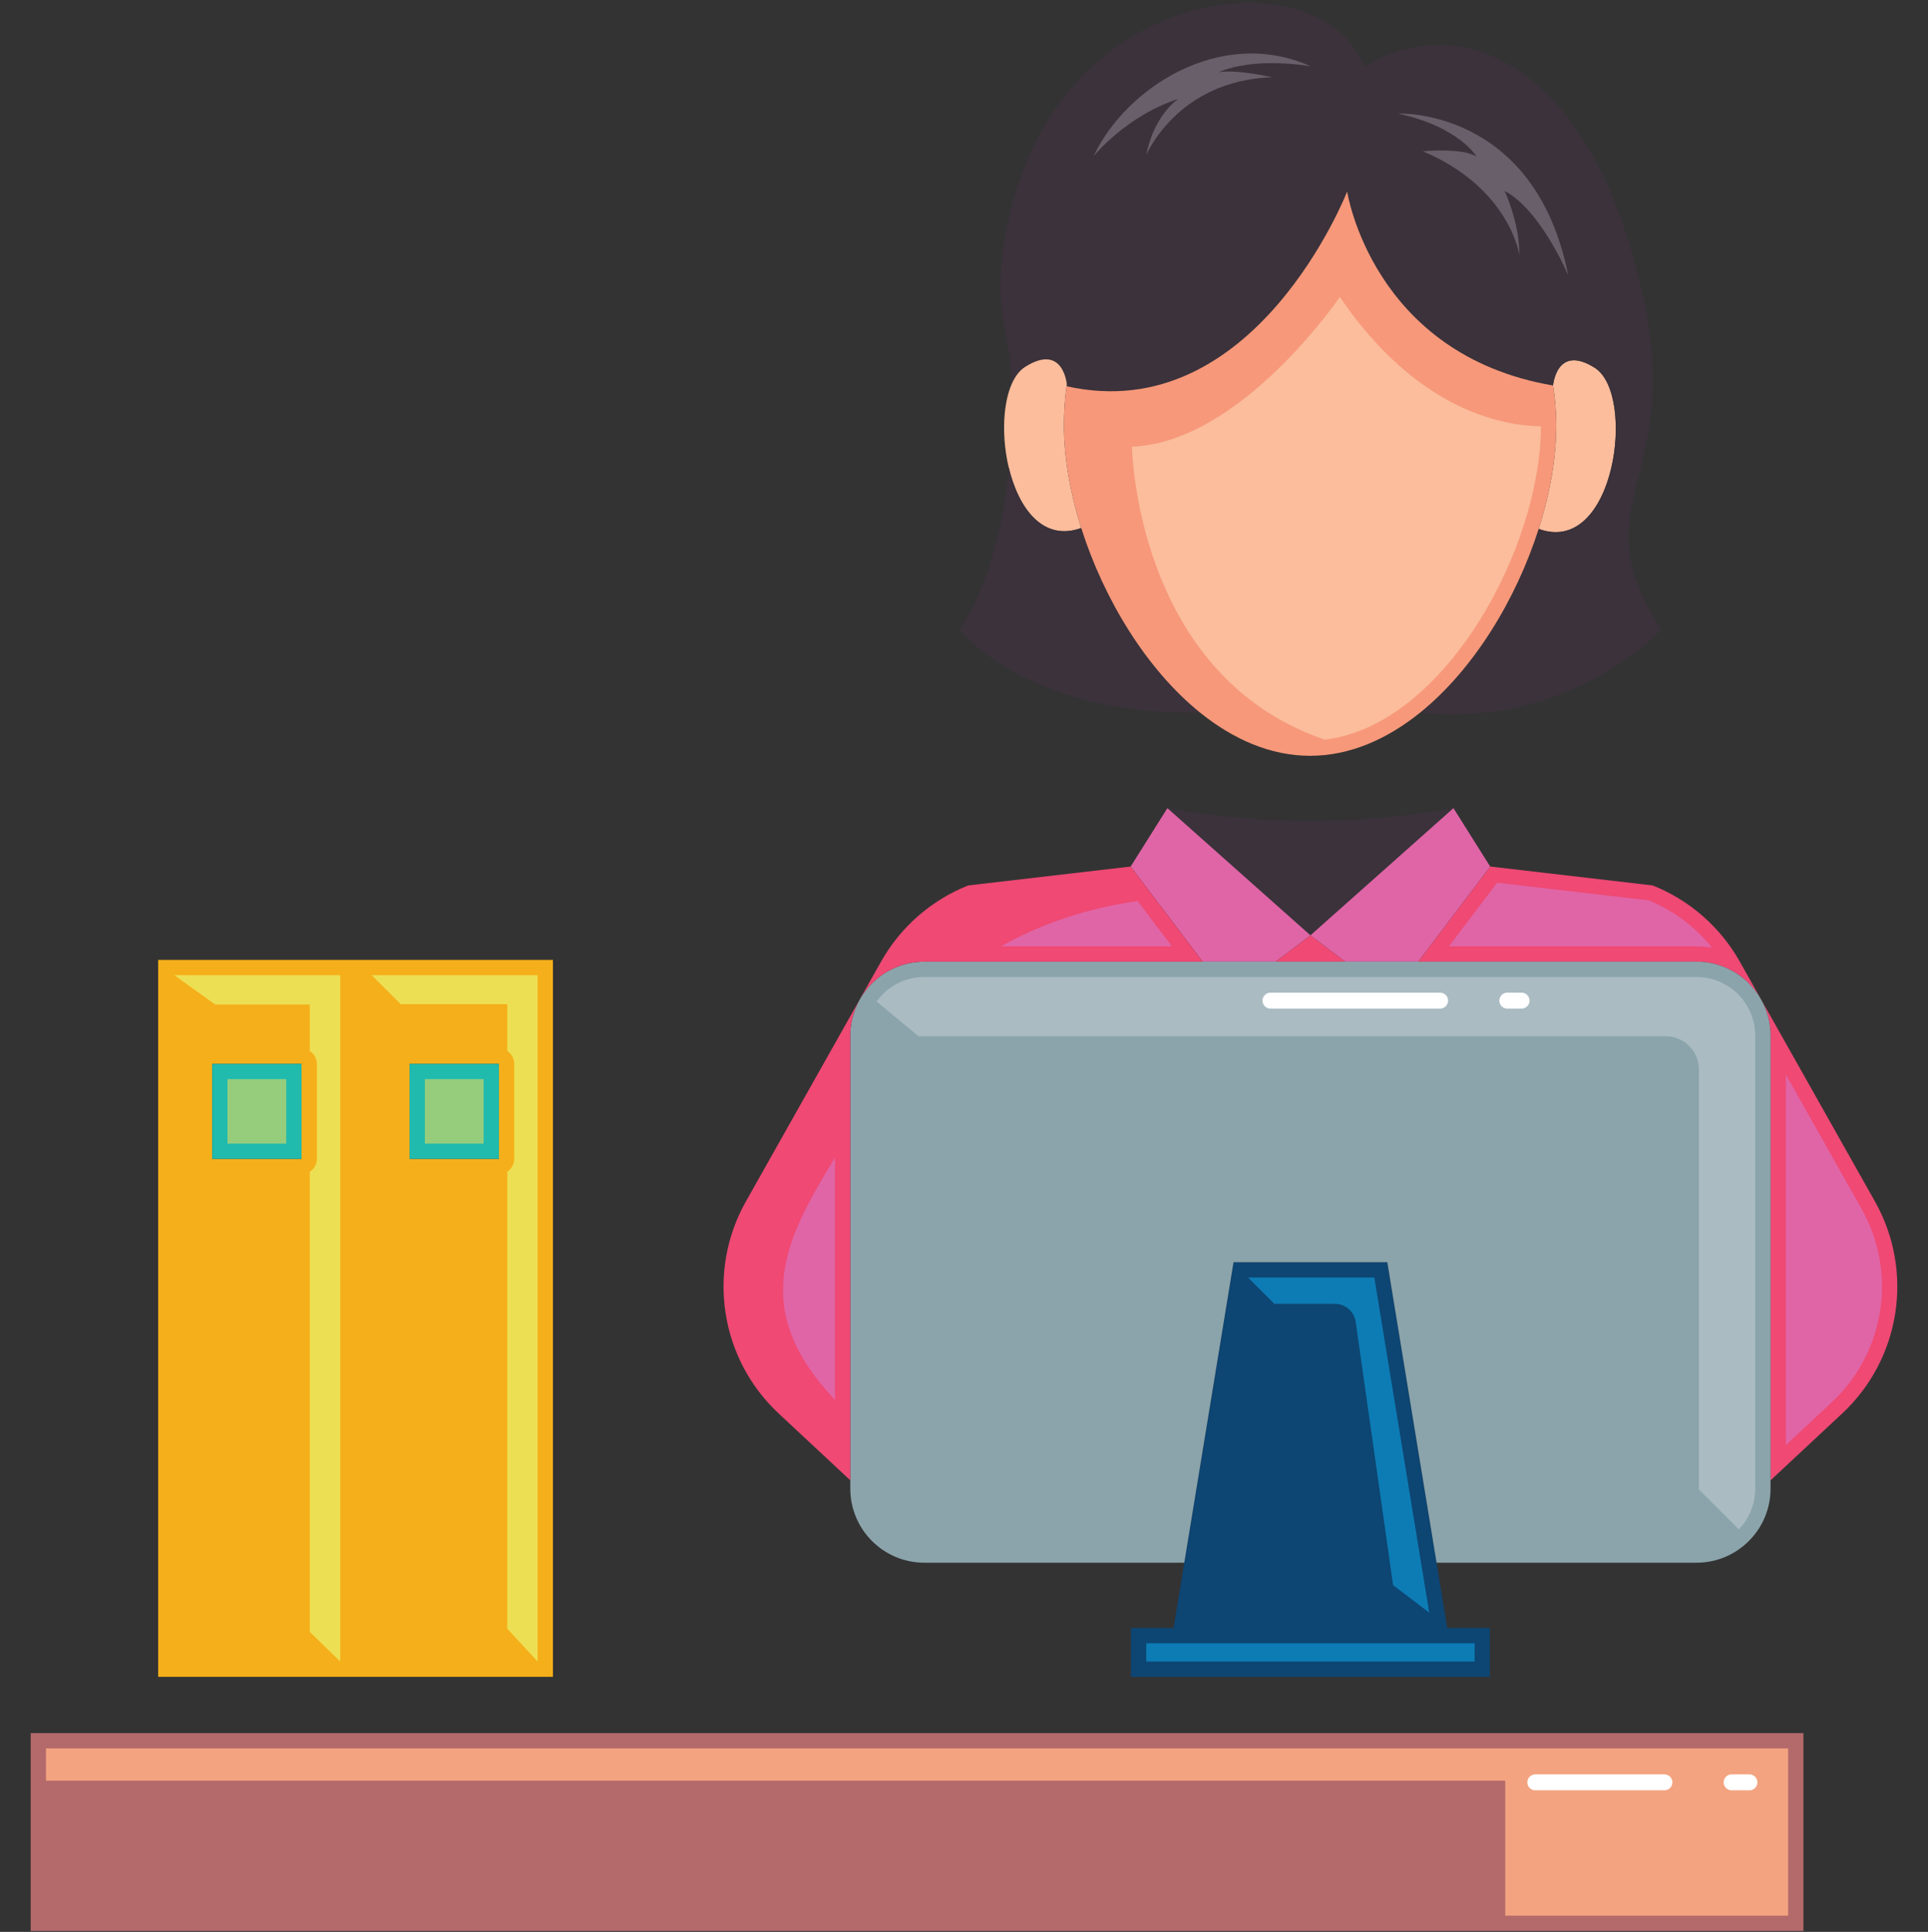
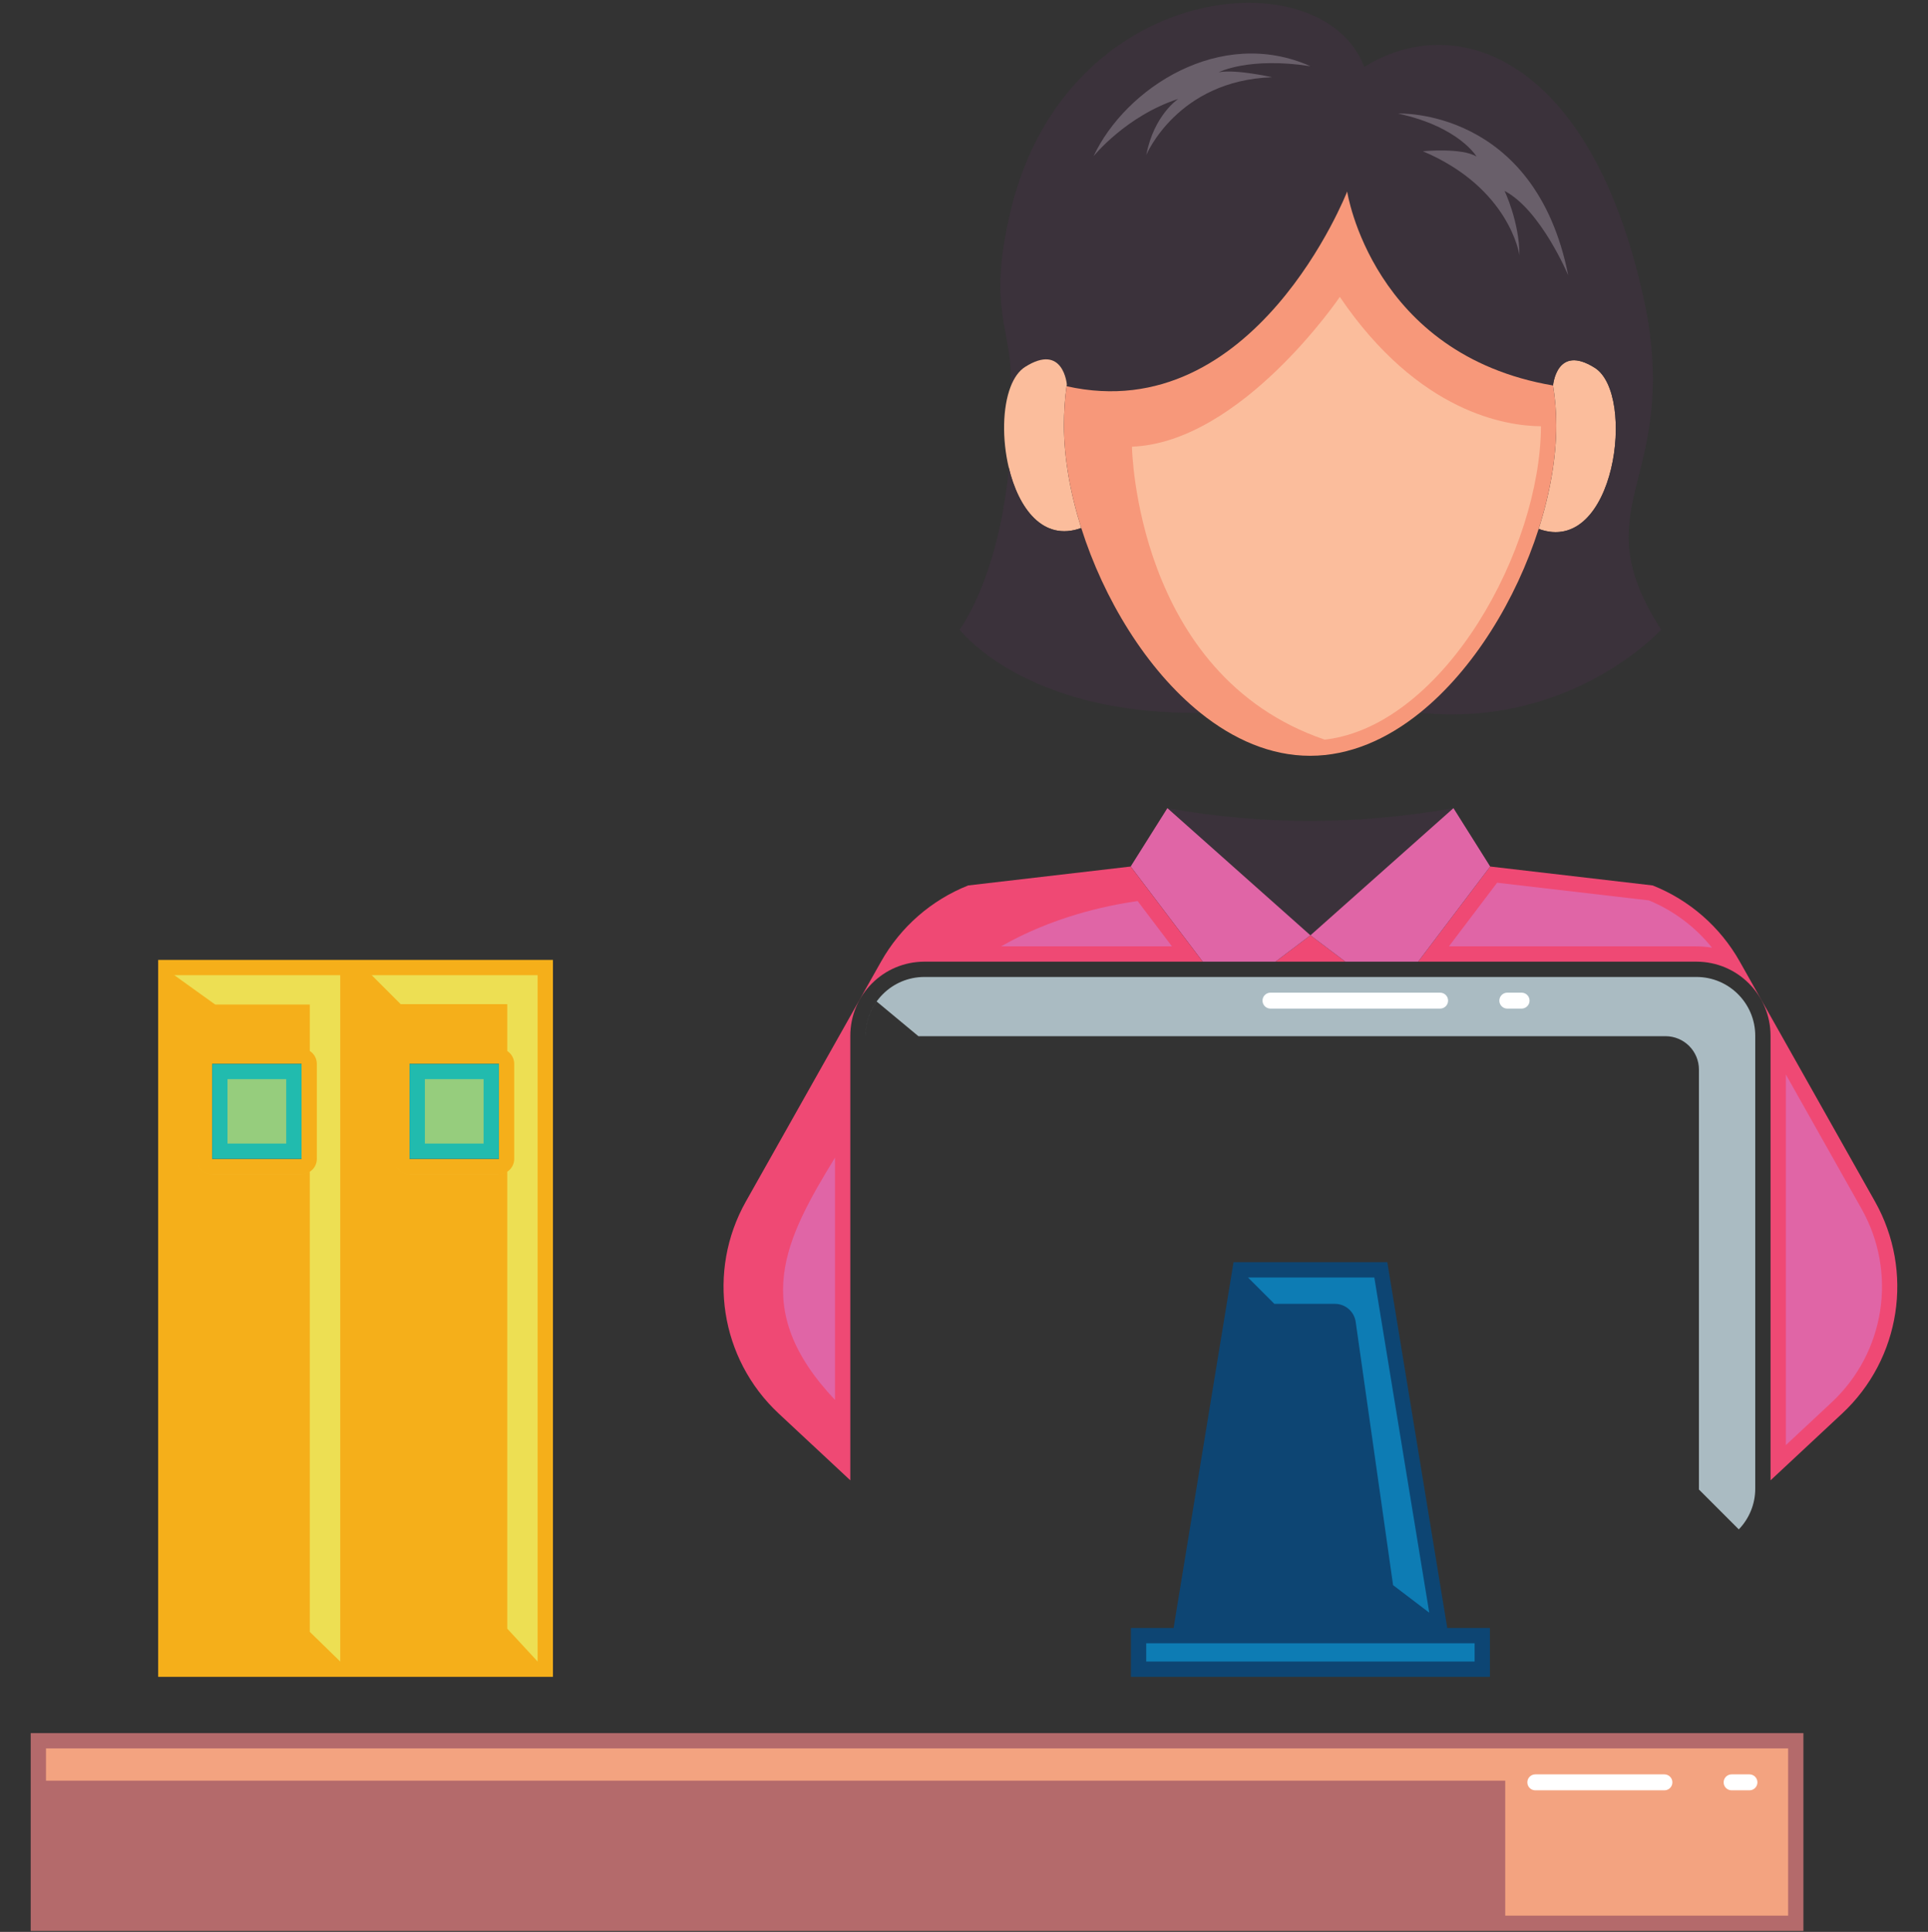
<svg xmlns="http://www.w3.org/2000/svg" clip-rule="evenodd" fill-rule="evenodd" stroke-linejoin="round" stroke-miterlimit="2" viewBox="0 0 512 513">
  <rect x="0" y="0" width="512" height="513" fill="#333333" stroke="none" />
  <g>
    <path d="m311.658 432.296 15.92-97.13h40.838l15.92 97.13h11.329v12.975h-95.336v-12.975z" fill="#0d4573" />
    <path d="m395.733 230.096 43.159 5.027c9.784 3.893 17.94 11.019 23.11 20.193l35.908 63.713c10.446 18.534 6.846 41.81-8.71 56.323l-19.014 17.738v-118.047c0-10.868-8.81-19.679-19.678-19.679h-73.905z" fill="#ef4974" />
    <path d="m310.015 214.594c25.321 4.567 50.643 4.491 75.965 0l-37.983 33.771z" fill="#3b323b" />
    <path d="m338.719 255.364h18.556l-9.278-6.999z" fill="#ef4974" />
    <path d="m395.733 230.096-9.753-15.502-37.983 33.771 9.278 6.999h19.328z" fill="#e065a6" />
    <path d="m300.261 230.096 9.754-15.502 37.982 33.771-9.278 6.999h-19.328z" fill="#e065a6" />
-     <path d="m314.498 414.967h-69.011c-10.869 0-19.679-8.811-19.679-19.679v-120.245c0-10.868 8.81-19.679 19.679-19.679h205.021c10.868 0 19.678 8.811 19.678 19.679v120.245c0 10.868-8.81 19.679-19.678 19.679h-69.012l-13.08-79.801h-40.838z" fill="#8ba4ab" />
    <path d="m300.261 230.096-43.158 5.027c-9.785 3.893-17.941 11.019-23.111 20.193l-35.908 63.713c-10.446 18.534-6.846 41.81 8.71 56.323l19.014 17.738v-118.047c0-10.868 8.81-19.679 19.679-19.679h73.904z" fill="#ef4974" />
    <path d="m412.428 102.367c.562 3.444.854 6.977.854 10.579 0 8.587-1.66 18.057-4.675 27.504 20.311 7.403 26-35.741 14.915-42.77-10.183-6.458-11.094 4.687-11.094 4.687z" fill="#fbbd9c" />
    <path d="m377.081 189.265c40.24 4.107 64.05-22.047 64.05-22.047-20.931-32.702 3.745-38.367-3.613-82.888-12.877-67.364-49.294-82.558-75.226-66.567-10.937-29.289-79.276-23.361-93.919 38.266-6.483 27.283.783 31.267 0 46.675.914-2.368 2.195-4.221 3.848-5.27 10.183-6.457 11.094 4.687 11.094 4.687-.023.145-.046.29-.068.435 49.984 11.222 74.506-51.701 74.506-51.701s6.6 43.305 54.675 51.512c0 0 .911-11.145 11.094-4.687 11.085 7.029 5.396 50.173-14.915 42.77-5.973 18.715-17.268 37.337-31.526 48.815z" fill="#3b323b" />
    <path d="m268.373 102.704c-2.14 5.546-2.274 13.921-.491 21.431 2.56 10.782 9.068 19.782 19.254 16.07-2.966-9.366-4.596-18.746-4.596-27.259 0-3.39.213-7.106.707-10.39.022-.145.045-.29.068-.435 0 0-.911-11.144-11.094-4.687-1.653 1.049-2.934 2.902-3.848 5.27z" fill="#fbbd9c" />
    <path d="m267.882 124.135s-1.648 25.928-13.019 43.083c0 0 17.139 22.633 63.877 22.047-14.32-11.528-25.651-30.263-31.604-49.06-10.186 3.712-16.694-5.288-19.254-16.07z" fill="#3b323b" />
    <path d="m377.081 189.265c-8.783 7.07-18.69 11.43-29.17 11.43s-20.388-4.36-29.171-11.43c-14.32-11.528-25.651-30.263-31.604-49.06-2.966-9.366-4.596-18.746-4.596-27.259 0-3.39.213-7.106.707-10.39 49.984 11.222 74.506-51.701 74.506-51.701s6.6 43.305 54.675 51.512c.562 3.444.854 6.977.854 10.579 0 8.587-1.66 18.057-4.675 27.504-5.973 18.715-17.268 37.337-31.526 48.815z" fill="#f7987a" />
    <path d="m146.839 445.271h-104.836v-190.377h104.836zm-14.349-162.77h-23.721v25.23h23.721zm-52.417 0h-23.722v25.23h23.722z" fill="#f5af1a" />
    <path d="m56.351 282.501h23.721v25.23h-23.721z" fill="#21bbae" />
    <path d="m108.769 282.501h23.721v25.23h-23.721z" fill="#21bbae" />
    <path d="m8.151 460.214h470.764v52.536h-470.764z" fill="#b46a6b" />
    <path d="m399.728 508.682v-35.834h-387.513l-.001-8.575h462.638v44.409s-30.18 0-75.124 0z" fill="#f3a380" />
    <path d="m379.547 428.228-9.601-7.31-9.928-69.903c-.39-2.747-2.742-4.788-5.516-4.788h-16.084l-6.998-6.998h-.39c0-.003 0-.004 0-.004h33.934l14.589 89.003z" fill="#0d7cb4" />
    <path d="m391.601 436.355v4.848h-87.208v-4.848h7.265z" fill="#0d7cb4" />
    <path d="m461.756 406.115-10.587-10.587v-111.514c0-2.35-.934-4.605-2.596-6.267s-3.916-2.596-6.267-2.596h-198.412l-11.093-9.215c-1.843 2.562-2.929 5.706-2.93 9.103 0-8.624 6.991-15.616 15.615-15.616h205.022c8.624 0 15.615 6.992 15.615 15.616v120.245c0 4.206-1.663 8.023-4.367 10.831z" fill="#aabbc2" />
    <path d="m90.353 441.203-8.086-7.881v-122.17c-.633.407-1.386.643-2.194.643h-23.722c-2.244 0-4.063-1.82-4.063-4.064.002 2.242 1.821 4.059 4.063 4.059h23.722c2.244 0 4.063-1.819 4.063-4.063v-25.23c0-1.436-.745-2.698-1.869-3.421v-12.334h-25.127l-10.843-7.785h-.23v-.004h44.29v182.25s-.001 0-.004 0z" fill="#eddf53" />
    <path d="m142.771 441.203-8.063-8.726v-121.34c-.638.416-1.4.658-2.218.658h-23.721c-2.244 0-4.063-1.82-4.063-4.064.002 2.242 1.82 4.059 4.063 4.059h23.721c2.244 0 4.064-1.819 4.064-4.063v-25.23c0-1.426-.735-2.681-1.846-3.406v-12.442h-28.302l-7.692-7.692h-.23v-.004h44.291v182.25s-.001 0-.004 0z" fill="#eddf53" />
    <path d="m371.266 30.151s36.343-1.61 45.192 42.965c0 0-7.268-17.367-16.907-22.423 0 0 3.95 8.217 3.95 17.065 0 0-2.49-17.786-25.649-27.595 0 0 10.315-1.012 14.259 1.416 0 0-4.576-7.889-20.845-11.428z" fill="#695f6a" />
    <path d="m347.997 17.579c-16.456-2.53-24.35 1.606-24.35 1.606 4.552-.852 14.171 1.323 14.171 1.323-25.136.852-33.398 20.618-33.398 20.618 2.027-10.641 8.485-14.866 8.485-14.866-13.897 4.526-22.502 15.221-22.502 15.221 8.465-18.051 33.634-34.582 57.594-23.902z" fill="#695f6a" />
    <g fill="#e065a6">
      <path d="m221.744 371.74c-23.041-24.335-13.087-42.921 0-64.349z" />
      <path d="m265.842 251.296c13.45-7.668 27.357-10.773 36.268-12.029l9.108 12.029z" />
-       <path d="m474.25 383.738v-98.419l20.12 35.701c9.525 16.9 6.243 38.123-7.942 51.356z" />
+       <path d="m474.25 383.738v-98.419l20.12 35.701c9.525 16.9 6.243 38.123-7.942 51.356" />
      <path d="m397.571 234.397 40.304 4.694c6.592 2.719 12.35 7.055 16.766 12.564-1.342-.236-2.723-.359-4.133-.359h-65.732z" />
    </g>
    <path d="m351.787 196.405c-50.312-17.163-51.182-77.792-51.182-77.792 28.993-1.115 55.197-39.765 55.197-39.765 20.895 30.768 44.201 34.277 53.416 34.336-.032 8.138-1.63 17.092-4.482 26.026-5.733 17.962-16.519 35.869-30.203 46.885-6.934 5.582-14.61 9.38-22.746 10.31z" fill="#fbbd9c" />
    <path d="m128.427 286.56v17.103h-15.595c.001 0 .001-17.103.001-17.103z" fill="#96cd7d" />
    <path d="m76.009 286.56v17.103h-15.594v-17.103z" fill="#96cd7d" />
    <path d="m400.28 267.825c-1.168 0-2.116-.949-2.116-2.117s.948-2.116 2.116-2.116h3.792c1.168 0 2.116.948 2.116 2.116s-.948 2.117-2.116 2.117zm-62.891 0c-1.169 0-2.117-.949-2.117-2.117s.948-2.116 2.117-2.116h45.05c1.168 0 2.116.948 2.116 2.116s-.948 2.117-2.116 2.117z" fill="#fff" />
    <path d="m459.847 475.402c-1.168 0-2.116-.949-2.116-2.117s.948-2.116 2.116-2.116h4.74c1.168 0 2.116.948 2.116 2.116s-.948 2.117-2.116 2.117zm-52.131 0c-1.168 0-2.116-.949-2.116-2.117s.948-2.116 2.116-2.116h34.29c1.168 0 2.116.948 2.116 2.116s-.948 2.117-2.116 2.117z" fill="#fff" />
  </g>
</svg>